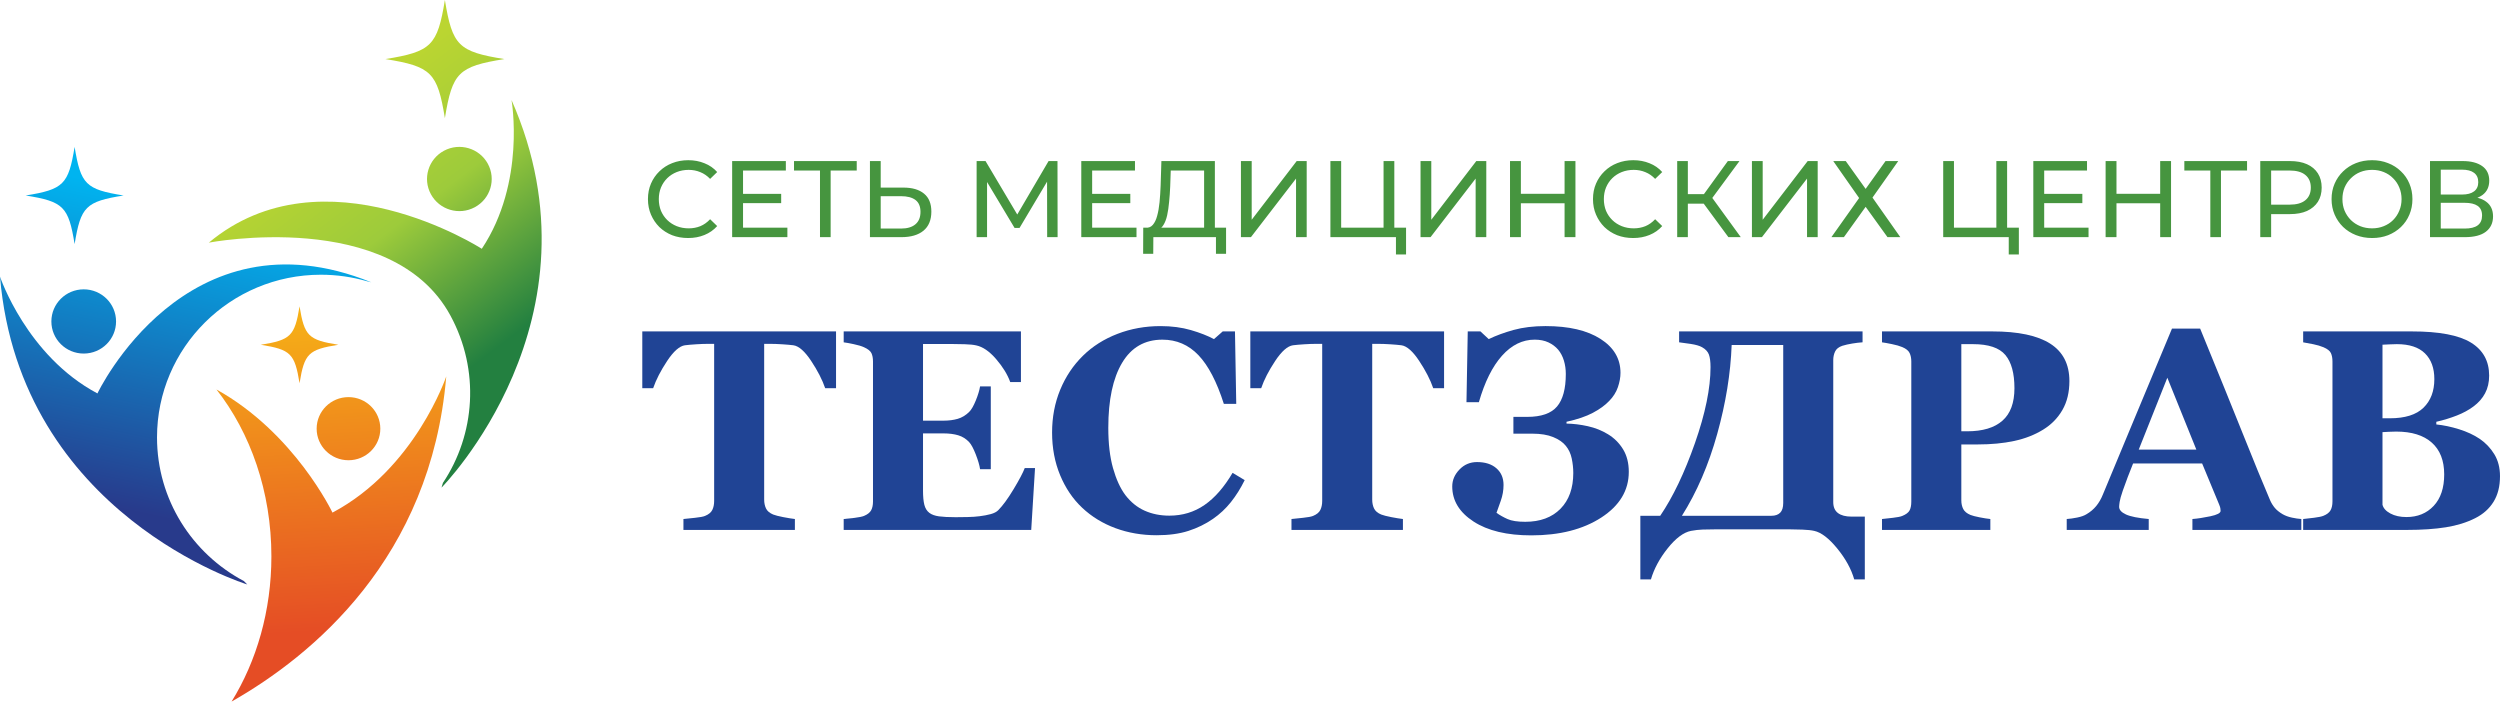
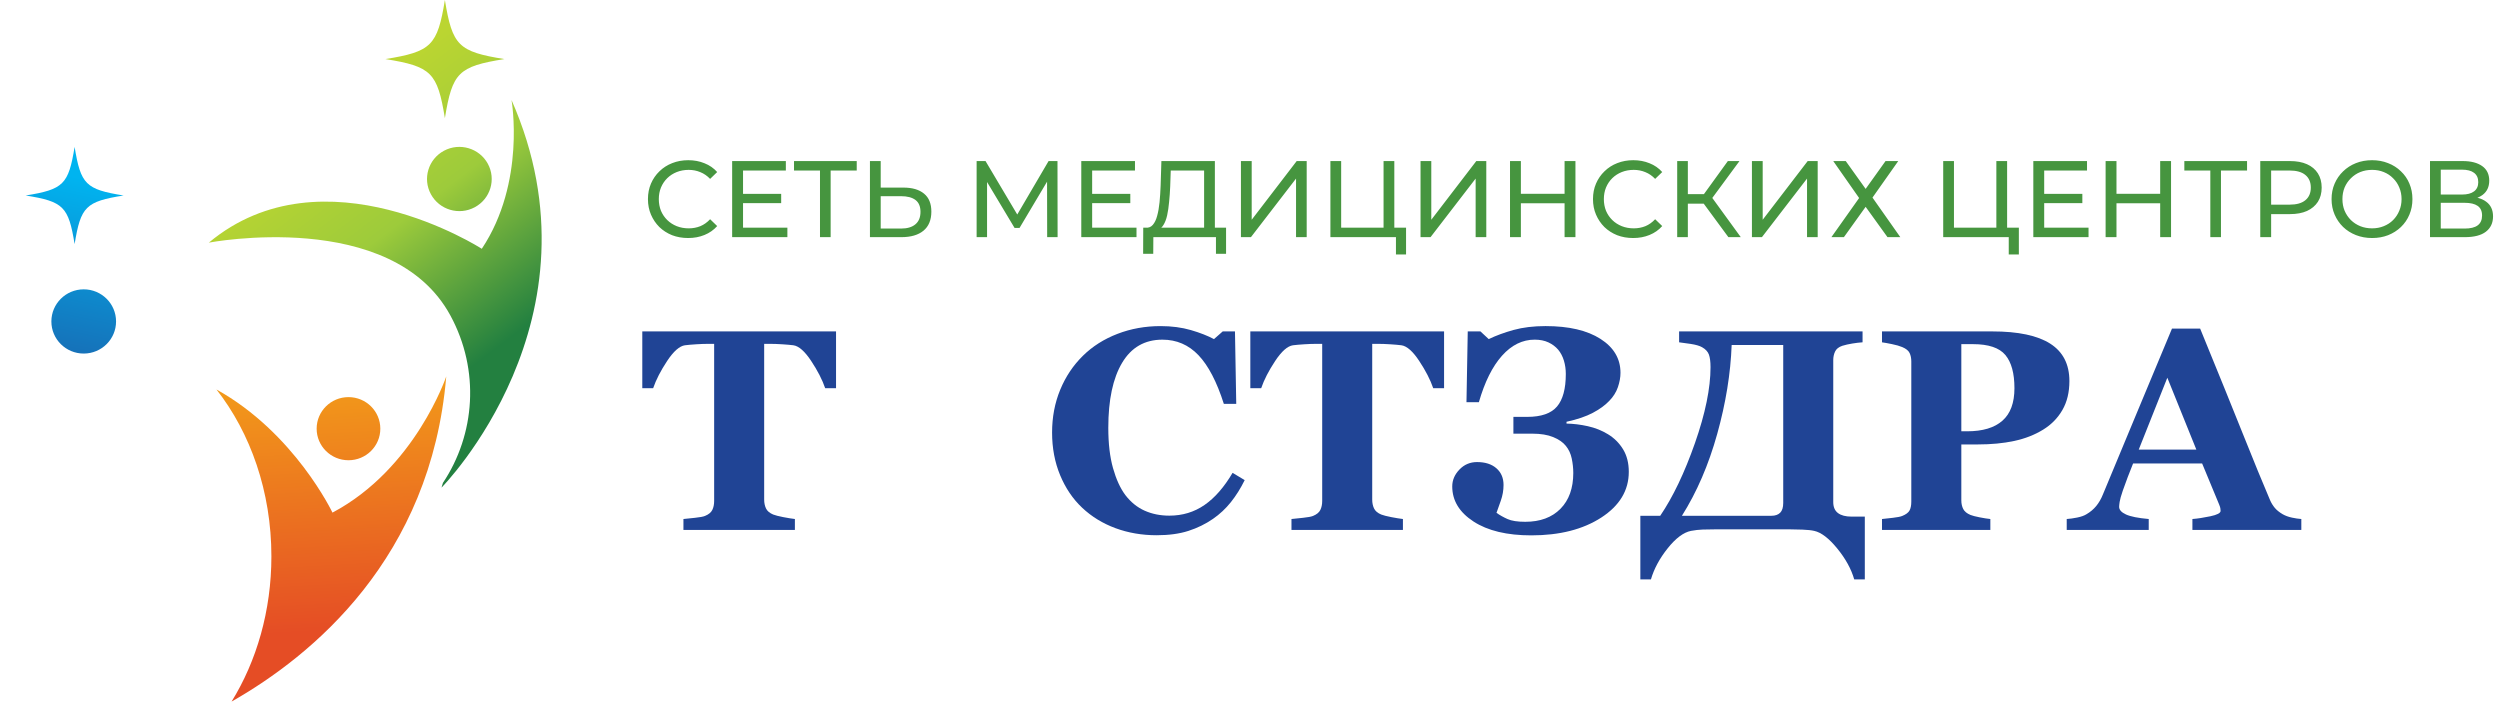
<svg xmlns="http://www.w3.org/2000/svg" width="253" height="71" viewBox="0 0 253 71" fill="none">
  <path d="M44.93 15.256C43.34 16.111 42.748 18.082 43.61 19.661C44.47 21.24 46.456 21.827 48.045 20.973C49.635 20.119 50.227 18.149 49.368 16.57C48.507 14.991 46.52 14.404 44.93 15.256Z" fill="url(#paint0_linear_411_51)" />
  <path d="M44.681 49.347C44.681 49.347 61.545 32.311 51.766 10.123C51.766 10.123 53.242 18.445 48.757 25.177C48.757 25.177 32.747 14.865 21.133 24.556C21.133 24.556 39.666 21.005 45.586 31.939C48.587 37.484 48.094 43.964 44.824 48.869C44.759 49.065 44.711 49.226 44.681 49.347Z" fill="url(#paint1_linear_411_51)" />
  <path d="M45.023 11.956C45.778 7.335 46.39 6.727 51.043 5.978C46.389 5.229 45.778 4.621 45.023 0C44.268 4.621 43.654 5.229 39 5.978C43.654 6.727 44.268 7.335 45.023 11.956Z" fill="url(#paint2_linear_411_51)" />
  <path d="M5.199 32.531C5.199 34.326 6.664 35.78 8.472 35.78C10.28 35.78 11.745 34.326 11.745 32.531C11.745 30.736 10.28 29.281 8.472 29.281C6.664 29.281 5.199 30.737 5.199 32.531Z" fill="url(#paint3_linear_411_51)" />
-   <path d="M9.861 39.815C2.69 36.011 0 27.994 0 27.994C2.032 52.129 25.027 59.149 25.027 59.149C24.943 59.056 24.823 58.939 24.673 58.798C19.447 56.026 15.89 50.559 15.89 44.266C15.89 35.174 23.314 27.802 32.474 27.802C34.101 27.802 35.675 28.036 37.163 28.47C37.429 28.529 37.576 28.568 37.576 28.568C18.789 20.966 9.861 39.815 9.861 39.815Z" fill="url(#paint4_linear_411_51)" />
  <path d="M7.551 24.701C8.174 20.898 8.676 20.4 12.505 19.784C8.676 19.167 8.173 18.667 7.551 14.865C6.931 18.667 6.428 19.166 2.599 19.784C6.428 20.4 6.931 20.899 7.551 24.701Z" fill="url(#paint5_linear_411_51)" />
  <path d="M32.045 43.382C32.045 45.147 33.486 46.577 35.267 46.577C37.047 46.577 38.489 45.147 38.489 43.382C38.489 41.618 37.046 40.188 35.267 40.188C33.486 40.189 32.045 41.619 32.045 43.382Z" fill="url(#paint6_linear_411_51)" />
  <path d="M33.645 51.876C33.645 51.876 29.813 43.802 21.906 39.416C25.35 43.807 27.465 49.754 27.465 56.304C27.465 61.819 25.965 66.909 23.435 71C31.57 66.377 43.61 56.508 45.161 38.093C45.161 38.093 42.02 47.441 33.645 51.876Z" fill="url(#paint7_linear_411_51)" />
-   <path d="M30.315 38.781C30.806 35.774 31.206 35.379 34.242 34.89C31.206 34.403 30.806 34.008 30.315 31C29.823 34.008 29.423 34.403 26.389 34.89C29.423 35.379 29.823 35.774 30.315 38.781Z" fill="url(#paint8_linear_411_51)" />
  <path d="M69.642 24.088C69.055 24.088 68.513 23.993 68.014 23.802C67.523 23.604 67.094 23.329 66.727 22.977C66.368 22.618 66.085 22.2 65.88 21.723C65.675 21.246 65.572 20.722 65.572 20.15C65.572 19.578 65.675 19.054 65.88 18.577C66.085 18.1 66.371 17.686 66.738 17.334C67.105 16.975 67.534 16.7 68.025 16.509C68.524 16.311 69.066 16.212 69.653 16.212C70.247 16.212 70.793 16.315 71.292 16.52C71.798 16.718 72.227 17.015 72.579 17.411L71.864 18.104C71.571 17.796 71.241 17.569 70.874 17.422C70.507 17.268 70.115 17.191 69.697 17.191C69.264 17.191 68.861 17.264 68.487 17.411C68.12 17.558 67.801 17.763 67.53 18.027C67.259 18.291 67.046 18.606 66.892 18.973C66.745 19.332 66.672 19.725 66.672 20.15C66.672 20.575 66.745 20.971 66.892 21.338C67.046 21.697 67.259 22.009 67.53 22.273C67.801 22.537 68.12 22.742 68.487 22.889C68.861 23.036 69.264 23.109 69.697 23.109C70.115 23.109 70.507 23.036 70.874 22.889C71.241 22.735 71.571 22.5 71.864 22.185L72.579 22.878C72.227 23.274 71.798 23.575 71.292 23.78C70.793 23.985 70.243 24.088 69.642 24.088ZM75.096 19.622H79.055V20.557H75.096V19.622ZM75.195 23.043H79.683V24H74.094V16.3H79.528V17.257H75.195V23.043ZM82.983 24V16.971L83.258 17.257H80.354V16.3H86.701V17.257H83.797L84.061 16.971V24H82.983ZM91.415 18.984C92.324 18.984 93.025 19.189 93.516 19.6C94.007 20.003 94.253 20.608 94.253 21.415C94.253 22.266 93.985 22.911 93.45 23.351C92.922 23.784 92.177 24 91.217 24H88.038V16.3H89.127V18.984H91.415ZM91.173 23.131C91.811 23.131 92.299 22.988 92.636 22.702C92.981 22.416 93.153 21.994 93.153 21.437C93.153 20.894 92.984 20.495 92.647 20.238C92.309 19.981 91.818 19.853 91.173 19.853H89.127V23.131H91.173ZM98.834 24V16.3H99.736L103.19 22.119H102.706L106.116 16.3H107.018L107.029 24H105.973L105.962 17.961H106.215L103.179 23.065H102.673L99.615 17.961H99.89V24H98.834ZM110.427 19.622H114.387V20.557H110.427V19.622ZM110.526 23.043H115.014V24H109.426V16.3H114.86V17.257H110.526V23.043ZM121.856 23.483V17.257H118.479L118.424 18.874C118.402 19.417 118.365 19.937 118.314 20.436C118.27 20.935 118.204 21.386 118.116 21.789C118.028 22.185 117.903 22.511 117.742 22.768C117.588 23.025 117.39 23.182 117.148 23.241L115.96 23.043C116.246 23.065 116.481 22.97 116.664 22.757C116.855 22.537 117.001 22.233 117.104 21.844C117.214 21.448 117.295 20.99 117.346 20.469C117.397 19.941 117.434 19.376 117.456 18.775L117.533 16.3H122.945V23.483H121.856ZM115.685 25.683L115.696 23.043H124.078V25.683H123.055V24H116.719L116.708 25.683H115.685ZM125.582 24V16.3H126.671V22.24L131.225 16.3H132.237V24H131.159V18.071L126.594 24H125.582ZM134.637 24V16.3H135.726V23.043H140.016V16.3H141.105V24H134.637ZM141.27 25.749V23.714L141.534 24H140.016V23.043H142.293V25.749H141.27ZM143.758 24V16.3H144.847V22.24L149.401 16.3H150.413V24H149.335V18.071L144.77 24H143.758ZM158.335 16.3H159.435V24H158.335V16.3ZM153.913 24H152.813V16.3H153.913V24ZM158.434 20.568H153.803V19.611H158.434V20.568ZM165.28 24.088C164.693 24.088 164.15 23.993 163.652 23.802C163.16 23.604 162.731 23.329 162.365 22.977C162.005 22.618 161.723 22.2 161.518 21.723C161.312 21.246 161.21 20.722 161.21 20.15C161.21 19.578 161.312 19.054 161.518 18.577C161.723 18.1 162.009 17.686 162.376 17.334C162.742 16.975 163.171 16.7 163.663 16.509C164.161 16.311 164.704 16.212 165.291 16.212C165.885 16.212 166.431 16.315 166.93 16.52C167.436 16.718 167.865 17.015 168.217 17.411L167.502 18.104C167.208 17.796 166.878 17.569 166.512 17.422C166.145 17.268 165.753 17.191 165.335 17.191C164.902 17.191 164.499 17.264 164.125 17.411C163.758 17.558 163.439 17.763 163.168 18.027C162.896 18.291 162.684 18.606 162.53 18.973C162.383 19.332 162.31 19.725 162.31 20.15C162.31 20.575 162.383 20.971 162.53 21.338C162.684 21.697 162.896 22.009 163.168 22.273C163.439 22.537 163.758 22.742 164.125 22.889C164.499 23.036 164.902 23.109 165.335 23.109C165.753 23.109 166.145 23.036 166.512 22.889C166.878 22.735 167.208 22.5 167.502 22.185L168.217 22.878C167.865 23.274 167.436 23.575 166.93 23.78C166.431 23.985 165.881 24.088 165.28 24.088ZM174.913 24L172.119 20.205L173.01 19.655L176.167 24H174.913ZM169.732 24V16.3H170.81V24H169.732ZM170.48 20.612V19.644H172.977V20.612H170.48ZM173.109 20.271L172.097 20.117L174.858 16.3H176.035L173.109 20.271ZM177.295 24V16.3H178.384V22.24L182.938 16.3H183.95V24H182.872V18.071L178.307 24H177.295ZM185.525 16.3H186.79L188.803 19.116L190.816 16.3H192.103L189.496 19.996L192.312 24H191.014L188.803 20.931L186.603 24H185.338L188.143 20.04L185.525 16.3ZM196.652 24V16.3H197.741V23.043H202.031V16.3H203.12V24H196.652ZM203.285 25.749V23.714L203.549 24H202.031V23.043H204.308V25.749H203.285ZM206.773 19.622H210.733V20.557H206.773V19.622ZM206.872 23.043H211.36V24H205.772V16.3H211.206V17.257H206.872V23.043ZM218.61 16.3H219.71V24H218.61V16.3ZM214.188 24H213.088V16.3H214.188V24ZM218.709 20.568H214.078V19.611H218.709V20.568ZM223.684 24V16.971L223.959 17.257H221.055V16.3H227.402V17.257H224.498L224.762 16.971V24H223.684ZM228.739 24V16.3H231.742C232.417 16.3 232.992 16.406 233.469 16.619C233.946 16.832 234.312 17.14 234.569 17.543C234.826 17.946 234.954 18.427 234.954 18.984C234.954 19.541 234.826 20.022 234.569 20.425C234.312 20.821 233.946 21.129 233.469 21.349C232.992 21.562 232.417 21.668 231.742 21.668H229.344L229.839 21.151V24H228.739ZM229.839 21.261L229.344 20.711H231.709C232.413 20.711 232.945 20.561 233.304 20.26C233.671 19.959 233.854 19.534 233.854 18.984C233.854 18.434 233.671 18.009 233.304 17.708C232.945 17.407 232.413 17.257 231.709 17.257H229.344L229.839 16.707V21.261ZM240.057 24.088C239.47 24.088 238.924 23.989 238.418 23.791C237.919 23.593 237.486 23.318 237.12 22.966C236.753 22.607 236.467 22.189 236.262 21.712C236.056 21.235 235.954 20.715 235.954 20.15C235.954 19.585 236.056 19.065 236.262 18.588C236.467 18.111 236.753 17.697 237.12 17.345C237.486 16.986 237.919 16.707 238.418 16.509C238.916 16.311 239.463 16.212 240.057 16.212C240.643 16.212 241.182 16.311 241.674 16.509C242.172 16.7 242.605 16.975 242.972 17.334C243.346 17.686 243.632 18.1 243.83 18.577C244.035 19.054 244.138 19.578 244.138 20.15C244.138 20.722 244.035 21.246 243.83 21.723C243.632 22.2 243.346 22.618 242.972 22.977C242.605 23.329 242.172 23.604 241.674 23.802C241.182 23.993 240.643 24.088 240.057 24.088ZM240.057 23.109C240.482 23.109 240.874 23.036 241.234 22.889C241.6 22.742 241.916 22.537 242.18 22.273C242.451 22.002 242.66 21.686 242.807 21.327C242.961 20.968 243.038 20.575 243.038 20.15C243.038 19.725 242.961 19.332 242.807 18.973C242.66 18.614 242.451 18.302 242.18 18.038C241.916 17.767 241.6 17.558 241.234 17.411C240.874 17.264 240.482 17.191 240.057 17.191C239.624 17.191 239.224 17.264 238.858 17.411C238.498 17.558 238.183 17.767 237.912 18.038C237.64 18.302 237.428 18.614 237.274 18.973C237.127 19.332 237.054 19.725 237.054 20.15C237.054 20.575 237.127 20.968 237.274 21.327C237.428 21.686 237.64 22.002 237.912 22.273C238.183 22.537 238.498 22.742 238.858 22.889C239.224 23.036 239.624 23.109 240.057 23.109ZM245.916 24V16.3H249.227C250.063 16.3 250.719 16.469 251.196 16.806C251.672 17.143 251.911 17.635 251.911 18.28C251.911 18.911 251.683 19.395 251.229 19.732C250.774 20.062 250.176 20.227 249.436 20.227L249.634 19.897C250.492 19.897 251.148 20.069 251.603 20.414C252.065 20.751 252.296 21.246 252.296 21.899C252.296 22.559 252.054 23.076 251.57 23.45C251.093 23.817 250.382 24 249.436 24H245.916ZM247.005 23.131H249.414C250 23.131 250.44 23.025 250.734 22.812C251.034 22.592 251.185 22.258 251.185 21.811C251.185 21.364 251.034 21.037 250.734 20.832C250.44 20.627 250 20.524 249.414 20.524H247.005V23.131ZM247.005 19.688H249.15C249.685 19.688 250.092 19.582 250.371 19.369C250.657 19.156 250.8 18.845 250.8 18.434C250.8 18.016 250.657 17.701 250.371 17.488C250.092 17.275 249.685 17.169 249.15 17.169H247.005V19.688Z" fill="#46953F" />
  <path d="M84.607 39.287H83.509C83.214 38.428 82.741 37.508 82.09 36.526C81.439 35.545 80.838 35.016 80.286 34.941C79.982 34.903 79.606 34.87 79.16 34.842C78.713 34.813 78.328 34.799 78.005 34.799H77.334V50.556C77.334 50.896 77.396 51.195 77.52 51.455C77.643 51.714 77.886 51.92 78.247 52.071C78.466 52.156 78.805 52.243 79.266 52.333C79.728 52.422 80.12 52.486 80.443 52.524V53.628H69.164V52.524C69.439 52.495 69.827 52.455 70.326 52.403C70.825 52.351 71.165 52.288 71.345 52.212C71.716 52.061 71.963 51.858 72.087 51.603C72.21 51.349 72.272 51.047 72.272 50.697V34.799H71.602C71.279 34.799 70.894 34.813 70.447 34.842C70 34.87 69.625 34.903 69.321 34.941C68.769 35.016 68.168 35.545 67.517 36.526C66.866 37.508 66.393 38.428 66.098 39.287H65V33.539H84.607V39.287Z" fill="#204495" />
-   <path d="M103.319 38.664H102.235C101.96 37.9 101.484 37.126 100.81 36.342C100.135 35.559 99.464 35.097 98.799 34.955C98.514 34.889 98.117 34.849 97.608 34.835C97.1 34.821 96.679 34.813 96.346 34.813H93.409V42.571H95.491C96.014 42.571 96.489 42.51 96.917 42.387C97.344 42.265 97.734 42.029 98.086 41.679C98.305 41.462 98.526 41.08 98.749 40.533C98.972 39.985 99.117 39.509 99.184 39.103H100.268V47.484H99.184C99.127 47.087 98.982 46.59 98.749 45.99C98.516 45.391 98.295 44.978 98.086 44.752C97.772 44.412 97.401 44.178 96.974 44.051C96.546 43.923 96.052 43.86 95.491 43.86H93.409V49.65C93.409 50.254 93.454 50.733 93.544 51.087C93.635 51.441 93.803 51.712 94.051 51.901C94.288 52.08 94.614 52.198 95.027 52.255C95.441 52.311 96.004 52.34 96.717 52.34C97.05 52.34 97.449 52.335 97.915 52.325C98.381 52.316 98.79 52.288 99.141 52.241C99.54 52.193 99.914 52.123 100.261 52.028C100.608 51.934 100.867 51.797 101.038 51.618C101.494 51.155 102.007 50.45 102.578 49.501C103.148 48.553 103.524 47.843 103.704 47.371H104.745L104.36 53.628H85.381V52.524C85.647 52.505 86.008 52.467 86.465 52.41C86.921 52.354 87.244 52.288 87.434 52.212C87.796 52.061 88.038 51.87 88.161 51.639C88.285 51.408 88.347 51.113 88.347 50.754V36.583C88.347 36.243 88.294 35.962 88.19 35.741C88.085 35.519 87.834 35.318 87.434 35.139C87.187 35.026 86.84 34.922 86.393 34.828C85.947 34.733 85.609 34.672 85.381 34.644V33.539H103.319V38.664Z" fill="#204495" />
  <path d="M117.051 54.166C115.568 54.166 114.18 53.927 112.887 53.451C111.595 52.974 110.468 52.283 109.508 51.377C108.567 50.489 107.825 49.392 107.283 48.085C106.742 46.778 106.471 45.341 106.471 43.774C106.471 42.217 106.744 40.776 107.291 39.449C107.837 38.123 108.605 36.974 109.594 36.002C110.563 35.049 111.728 34.31 113.087 33.787C114.446 33.263 115.901 33.001 117.45 33.001C118.572 33.001 119.594 33.136 120.516 33.404C121.438 33.673 122.218 33.978 122.855 34.318L123.739 33.539H124.979L125.108 40.872H123.853C123.14 38.635 122.284 36.993 121.286 35.946C120.288 34.898 119.071 34.374 117.636 34.374C115.849 34.374 114.489 35.155 113.558 36.717C112.626 38.279 112.16 40.471 112.16 43.293C112.16 44.888 112.319 46.249 112.638 47.377C112.956 48.505 113.372 49.413 113.886 50.102C114.437 50.82 115.088 51.346 115.839 51.681C116.59 52.016 117.422 52.184 118.335 52.184C119.665 52.184 120.851 51.825 121.892 51.108C122.933 50.39 123.881 49.305 124.737 47.852L125.963 48.588C125.555 49.418 125.089 50.161 124.566 50.817C124.043 51.473 123.439 52.037 122.755 52.509C122.004 53.028 121.175 53.434 120.267 53.727C119.359 54.019 118.287 54.166 117.051 54.166Z" fill="#204495" />
  <path d="M146.14 39.287H145.042C144.747 38.428 144.274 37.508 143.623 36.526C142.972 35.545 142.371 35.016 141.819 34.941C141.515 34.903 141.14 34.87 140.693 34.842C140.246 34.813 139.861 34.799 139.538 34.799H138.868V50.556C138.868 50.896 138.929 51.195 139.053 51.455C139.177 51.714 139.419 51.92 139.78 52.071C139.999 52.156 140.339 52.243 140.8 52.333C141.261 52.422 141.653 52.486 141.976 52.524V53.628H130.697V52.524C130.973 52.495 131.36 52.455 131.859 52.403C132.358 52.351 132.698 52.288 132.879 52.212C133.249 52.061 133.497 51.858 133.62 51.603C133.744 51.349 133.806 51.047 133.806 50.697V34.799H133.135C132.812 34.799 132.427 34.813 131.98 34.842C131.534 34.87 131.158 34.903 130.854 34.941C130.302 35.016 129.701 35.545 129.05 36.526C128.399 37.508 127.926 38.428 127.631 39.287H126.533V33.539H146.14V39.287Z" fill="#204495" />
  <path d="M162.724 43.943C163.361 44.33 163.872 44.84 164.257 45.472C164.642 46.105 164.834 46.864 164.834 47.752C164.834 49.63 163.907 51.17 162.054 52.374C160.2 53.577 157.838 54.179 154.967 54.179C152.505 54.179 150.556 53.712 149.12 52.777C147.685 51.843 146.967 50.658 146.967 49.224C146.967 48.592 147.21 48.023 147.695 47.518C148.179 47.013 148.773 46.761 149.477 46.761C150.304 46.761 150.958 46.971 151.438 47.391C151.918 47.81 152.158 48.374 152.158 49.082C152.158 49.62 152.065 50.151 151.88 50.675C151.694 51.199 151.549 51.607 151.445 51.9C151.777 52.135 152.151 52.345 152.564 52.529C152.978 52.714 153.574 52.806 154.354 52.806C155.865 52.806 157.053 52.367 157.919 51.489C158.784 50.611 159.216 49.403 159.216 47.865C159.216 47.383 159.164 46.895 159.059 46.4C158.955 45.904 158.755 45.477 158.46 45.118C158.175 44.76 157.75 44.465 157.184 44.233C156.619 44.002 155.917 43.887 155.081 43.887H153.156V42.188H154.553C155.97 42.188 156.975 41.839 157.569 41.14C158.163 40.442 158.46 39.342 158.46 37.842C158.46 37.37 158.396 36.922 158.268 36.497C158.14 36.072 157.947 35.704 157.69 35.392C157.424 35.081 157.094 34.833 156.699 34.649C156.305 34.465 155.841 34.373 155.309 34.373C154.073 34.373 152.97 34.916 152.001 36.001C151.031 37.087 150.252 38.653 149.662 40.701H148.407L148.536 33.538H149.819L150.66 34.317C151.402 33.958 152.243 33.649 153.184 33.389C154.126 33.13 155.2 33 156.407 33C158.765 33 160.618 33.432 161.968 34.295C163.318 35.159 163.993 36.303 163.993 37.728C163.993 38.191 163.905 38.677 163.729 39.187C163.553 39.696 163.261 40.159 162.852 40.574C162.443 41.008 161.892 41.409 161.198 41.777C160.504 42.145 159.615 42.447 158.532 42.683V42.867C159.216 42.877 159.931 42.964 160.678 43.129C161.424 43.294 162.106 43.566 162.724 43.943Z" fill="#204495" />
  <path d="M180.462 50.908V34.911H175.244C175.139 37.79 174.652 40.791 173.782 43.915C172.912 47.039 171.721 49.8 170.21 52.197H179.265C179.654 52.197 179.951 52.093 180.156 51.885C180.36 51.678 180.462 51.352 180.462 50.908ZM173.575 53.57C173.138 53.57 172.72 53.577 172.32 53.591C171.921 53.605 171.522 53.65 171.123 53.726C170.372 53.877 169.587 54.464 168.77 55.488C167.952 56.512 167.387 57.562 167.073 58.638H166.003V52.197H168.014C169.307 50.29 170.478 47.839 171.529 44.842C172.579 41.846 173.105 39.286 173.105 37.162C173.105 36.605 173.05 36.178 172.941 35.881C172.831 35.584 172.601 35.336 172.249 35.138C172.002 34.996 171.619 34.885 171.101 34.805C170.583 34.725 170.191 34.671 169.925 34.642V33.538H188.491V34.642C188.186 34.661 187.844 34.701 187.464 34.763C187.084 34.824 186.741 34.902 186.437 34.996C186.076 35.119 185.834 35.312 185.71 35.577C185.586 35.841 185.525 36.129 185.525 36.44V50.809C185.525 51.31 185.684 51.68 186.002 51.921C186.321 52.161 186.779 52.282 187.378 52.282H188.719V58.638H187.649C187.345 57.581 186.77 56.536 185.924 55.502C185.078 54.469 184.303 53.877 183.6 53.726C183.314 53.66 182.917 53.617 182.409 53.598C181.9 53.58 181.48 53.57 181.147 53.57H173.575Z" fill="#204495" />
  <path d="M209.423 38.565C209.423 39.697 209.188 40.672 208.717 41.488C208.247 42.305 207.598 42.968 206.771 43.477C205.915 44.006 204.938 44.388 203.84 44.624C202.742 44.86 201.509 44.978 200.14 44.978H198.486V50.627C198.486 50.966 198.55 51.261 198.679 51.511C198.807 51.762 199.052 51.962 199.413 52.113C199.603 52.189 199.912 52.269 200.34 52.354C200.768 52.439 201.129 52.495 201.423 52.524V53.628H190.458V52.524C190.734 52.495 191.1 52.455 191.556 52.403C192.012 52.351 192.331 52.288 192.511 52.212C192.882 52.061 193.127 51.877 193.246 51.66C193.365 51.443 193.424 51.141 193.424 50.754V36.583C193.424 36.253 193.367 35.967 193.253 35.727C193.139 35.486 192.892 35.285 192.511 35.125C192.245 35.012 191.891 34.91 191.449 34.821C191.007 34.731 190.677 34.672 190.458 34.644V33.539H201.623C204.237 33.539 206.191 33.952 207.484 34.778C208.777 35.604 209.423 36.866 209.423 38.565ZM203.862 39.287C203.862 37.777 203.555 36.656 202.942 35.925C202.329 35.193 201.238 34.828 199.67 34.828H198.486V43.647H199.085C200.644 43.647 201.83 43.291 202.643 42.578C203.455 41.866 203.862 40.769 203.862 39.287Z" fill="#204495" />
  <path d="M232.894 53.628H221.872V52.524C222.385 52.486 222.989 52.394 223.683 52.248C224.377 52.101 224.724 51.92 224.724 51.703C224.724 51.627 224.716 51.542 224.702 51.448C224.688 51.353 224.648 51.226 224.581 51.066L222.856 46.903H215.869C215.707 47.29 215.529 47.743 215.334 48.263C215.139 48.782 214.97 49.244 214.828 49.65C214.647 50.178 214.54 50.561 214.507 50.797C214.473 51.032 214.457 51.198 214.457 51.292C214.457 51.594 214.687 51.851 215.148 52.064C215.609 52.276 216.377 52.429 217.451 52.524V53.628H209.152V52.524C209.466 52.505 209.82 52.455 210.215 52.375C210.609 52.295 210.921 52.184 211.149 52.042C211.538 51.816 211.869 51.537 212.14 51.207C212.411 50.877 212.636 50.485 212.817 50.032C213.92 47.38 215.025 44.723 216.132 42.062C217.24 39.4 218.464 36.465 219.804 33.256H222.656C224.519 37.805 225.978 41.401 227.034 44.044C228.089 46.686 228.987 48.876 229.729 50.612C229.852 50.896 230.009 51.153 230.199 51.384C230.389 51.615 230.66 51.835 231.012 52.042C231.278 52.193 231.587 52.307 231.939 52.382C232.291 52.458 232.609 52.505 232.894 52.524V53.628ZM222.271 45.502L219.334 38.225L216.439 45.502H222.271Z" fill="#204495" />
-   <path d="M250.947 44.412C251.555 44.827 252.049 45.349 252.43 45.976C252.81 46.604 253 47.342 253 48.192C253 49.211 252.784 50.072 252.351 50.775C251.919 51.478 251.298 52.033 250.49 52.439C249.635 52.873 248.648 53.18 247.532 53.359C246.415 53.538 245.1 53.628 243.589 53.628H233.08V52.524C233.374 52.495 233.745 52.453 234.192 52.396C234.639 52.34 234.952 52.274 235.133 52.198C235.485 52.056 235.725 51.87 235.853 51.639C235.981 51.408 236.046 51.108 236.046 50.74V36.583C236.046 36.243 235.993 35.96 235.889 35.734C235.784 35.507 235.532 35.309 235.133 35.139C234.838 35.016 234.496 34.915 234.106 34.835C233.717 34.754 233.374 34.691 233.08 34.644V33.539H244.074C246.84 33.539 248.836 33.917 250.063 34.672C251.289 35.427 251.902 36.541 251.902 38.013C251.902 38.692 251.764 39.289 251.488 39.804C251.213 40.318 250.818 40.764 250.305 41.142C249.839 41.491 249.283 41.793 248.637 42.048C247.99 42.302 247.296 42.515 246.555 42.685V42.954C247.296 43.029 248.066 43.192 248.865 43.442C249.663 43.692 250.357 44.015 250.947 44.412ZM246.355 38.367C246.355 37.253 246.039 36.385 245.407 35.762C244.775 35.139 243.826 34.828 242.562 34.828C242.381 34.828 242.146 34.835 241.856 34.849C241.566 34.863 241.317 34.875 241.108 34.884V42.331H241.849C243.389 42.331 244.525 41.974 245.257 41.262C245.989 40.549 246.355 39.584 246.355 38.367ZM247.353 48.008C247.353 46.611 246.935 45.54 246.098 44.794C245.262 44.048 244.059 43.676 242.491 43.676C242.31 43.676 242.07 43.683 241.771 43.697C241.471 43.711 241.25 43.723 241.108 43.732V51.08C241.193 51.429 241.459 51.724 241.906 51.965C242.353 52.205 242.895 52.325 243.532 52.325C244.663 52.325 245.583 51.948 246.291 51.193C246.999 50.438 247.353 49.376 247.353 48.008Z" fill="#204495" />
  <defs>
    <linearGradient id="paint0_linear_411_51" x1="38.664" y1="7.948" x2="56.033" y2="30.846" gradientUnits="userSpaceOnUse">
      <stop stop-color="#BBD531" />
      <stop offset="0.441" stop-color="#9DCB3B" />
      <stop offset="1" stop-color="#238040" />
    </linearGradient>
    <linearGradient id="paint1_linear_411_51" x1="32.702" y1="12.471" x2="50.071" y2="35.368" gradientUnits="userSpaceOnUse">
      <stop stop-color="#BBD531" />
      <stop offset="0.441" stop-color="#9DCB3B" />
      <stop offset="1" stop-color="#238040" />
    </linearGradient>
    <linearGradient id="paint2_linear_411_51" x1="43.564" y1="4.085" x2="60.934" y2="26.983" gradientUnits="userSpaceOnUse">
      <stop stop-color="#BBD531" />
      <stop offset="0.441" stop-color="#9DCB3B" />
      <stop offset="1" stop-color="#238040" />
    </linearGradient>
    <linearGradient id="paint3_linear_411_51" x1="11.439" y1="18.71" x2="4.829" y2="49.951" gradientUnits="userSpaceOnUse">
      <stop stop-color="#00B4F0" />
      <stop offset="1" stop-color="#283A8B" />
    </linearGradient>
    <linearGradient id="paint4_linear_411_51" x1="20.434" y1="20.614" x2="13.824" y2="51.855" gradientUnits="userSpaceOnUse">
      <stop stop-color="#00B4F0" />
      <stop offset="1" stop-color="#283A8B" />
    </linearGradient>
    <linearGradient id="paint5_linear_411_51" x1="7.941" y1="17.969" x2="1.331" y2="49.211" gradientUnits="userSpaceOnUse">
      <stop stop-color="#00B4F0" />
      <stop offset="1" stop-color="#283A8B" />
    </linearGradient>
    <linearGradient id="paint6_linear_411_51" x1="36.429" y1="63.678" x2="34.404" y2="27.656" gradientUnits="userSpaceOnUse">
      <stop stop-color="#E54D25" />
      <stop offset="1" stop-color="#F8BC15" />
    </linearGradient>
    <linearGradient id="paint7_linear_411_51" x1="34.826" y1="63.768" x2="32.8" y2="27.746" gradientUnits="userSpaceOnUse">
      <stop stop-color="#E54D25" />
      <stop offset="1" stop-color="#F8BC15" />
    </linearGradient>
    <linearGradient id="paint8_linear_411_51" x1="31.978" y1="63.929" x2="29.953" y2="27.907" gradientUnits="userSpaceOnUse">
      <stop stop-color="#E54D25" />
      <stop offset="1" stop-color="#F8BC15" />
    </linearGradient>
  </defs>
</svg>